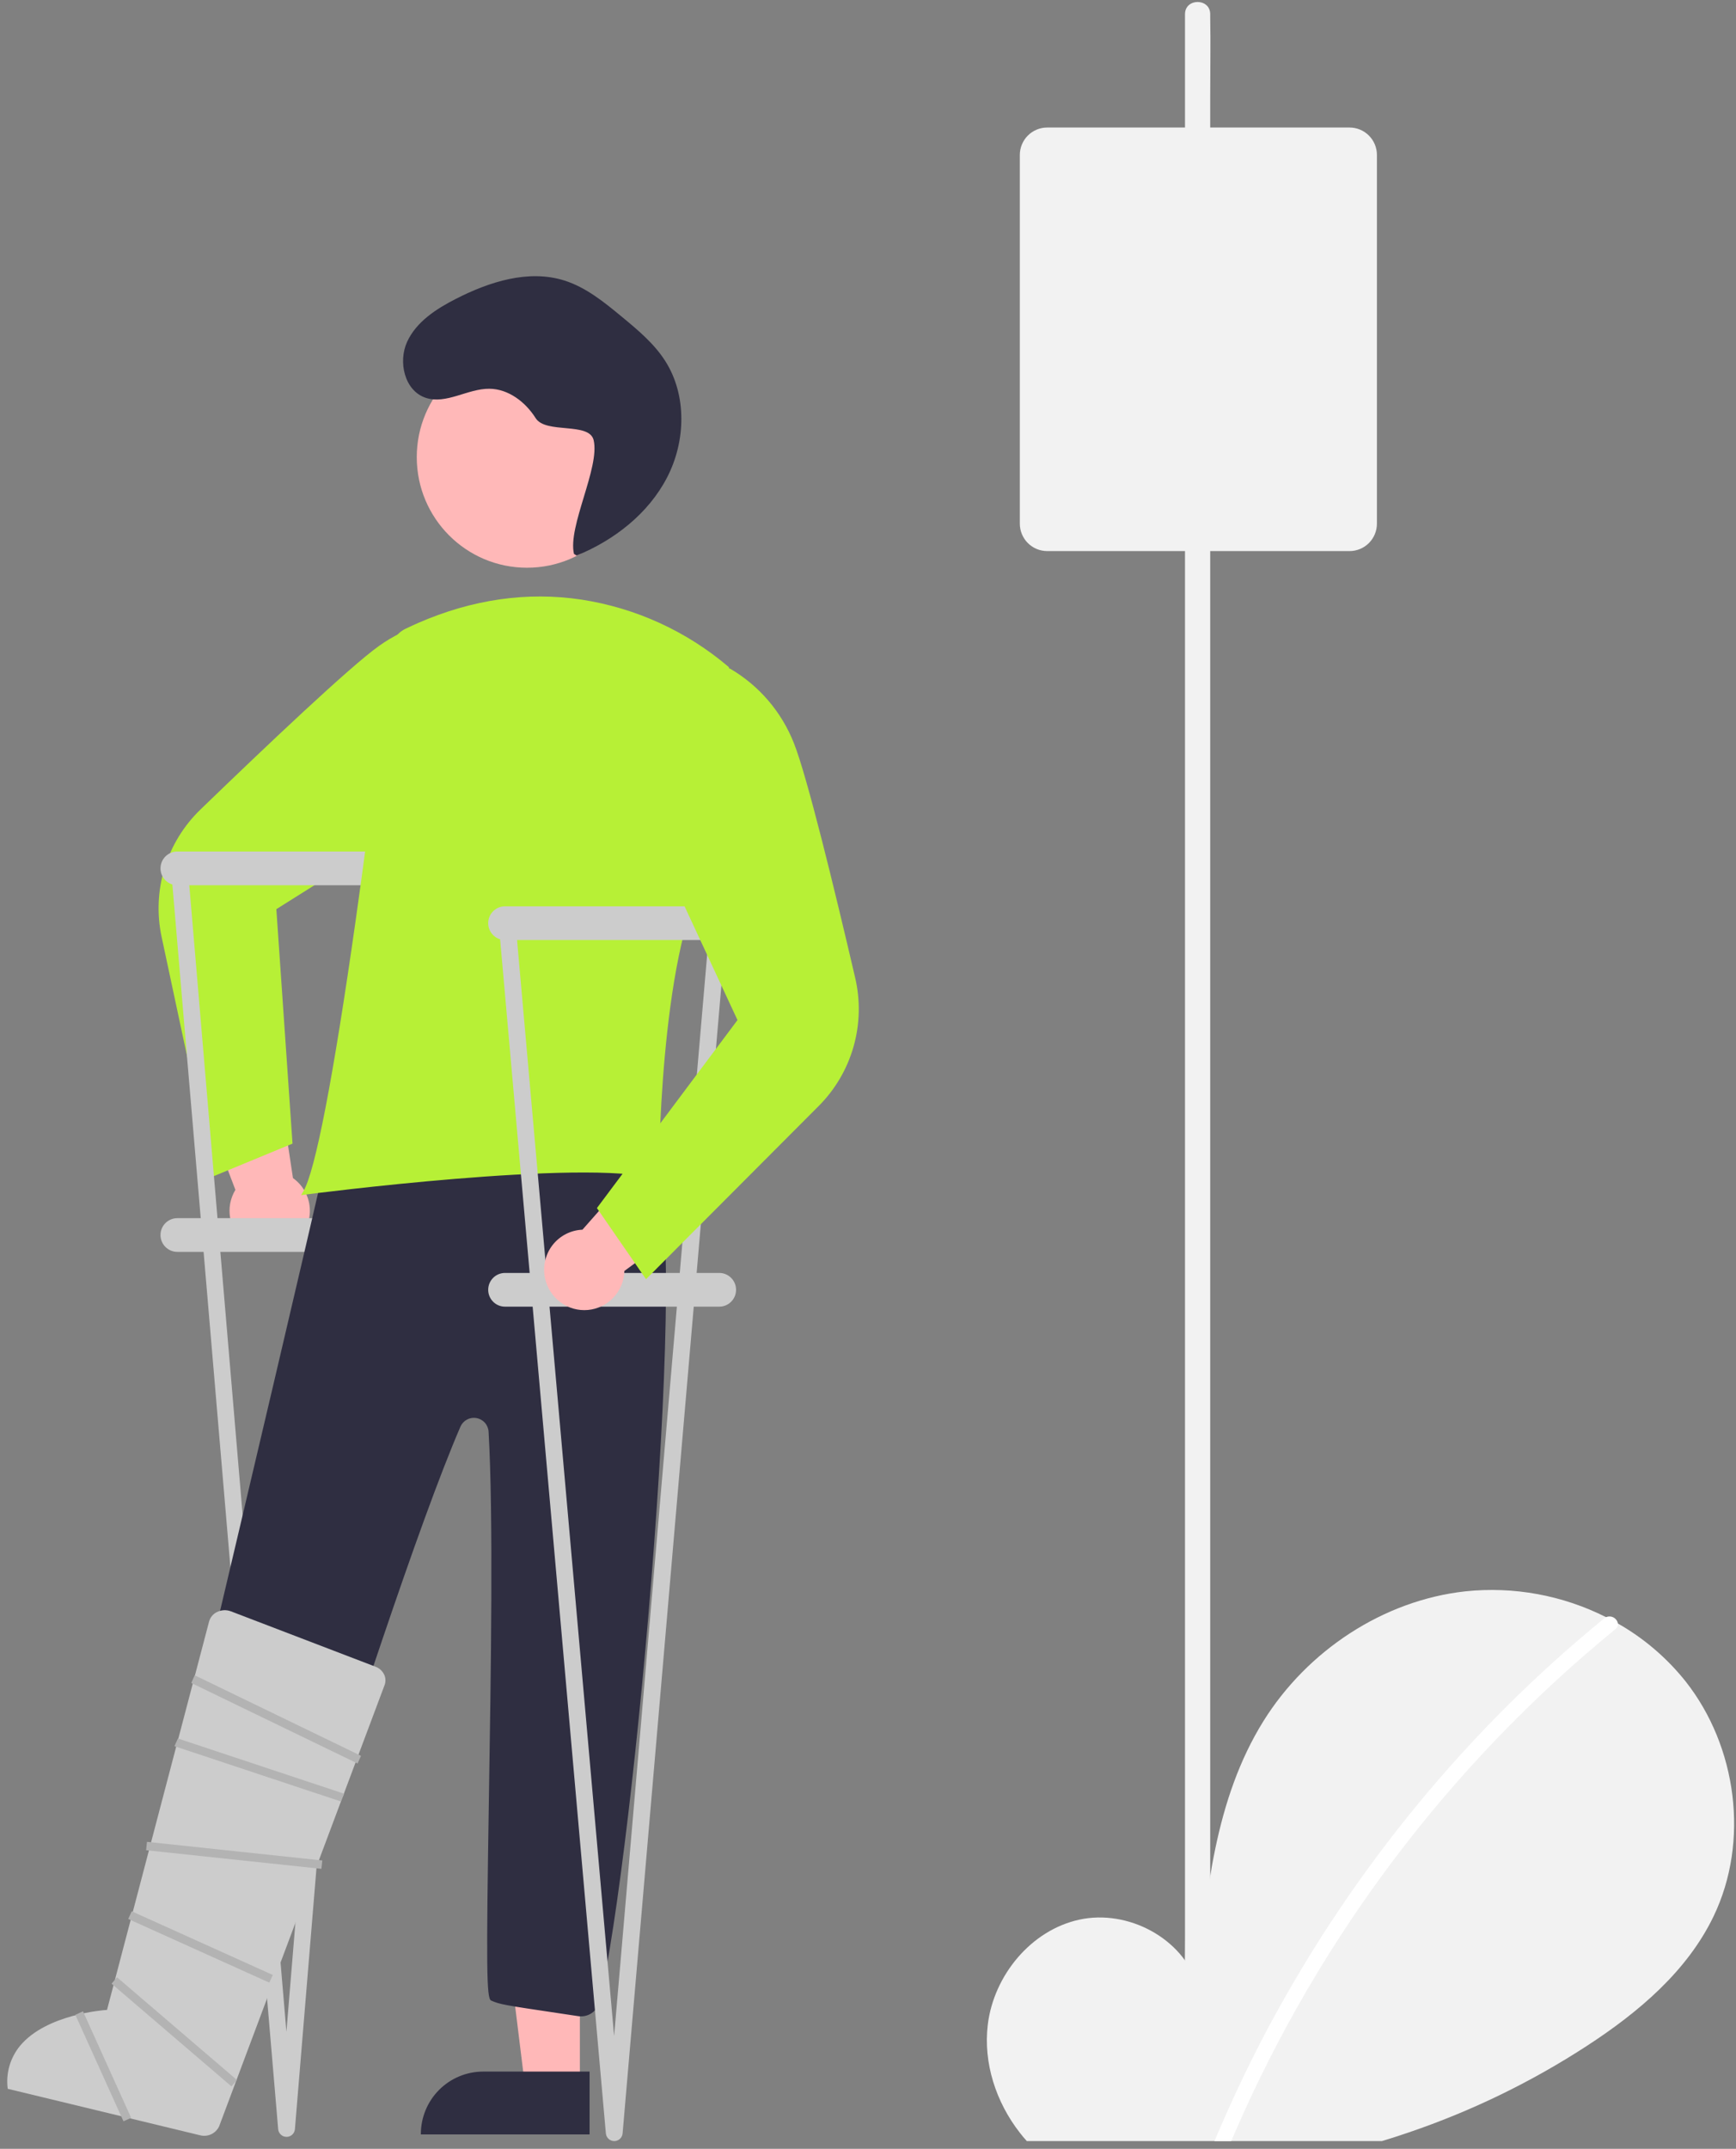
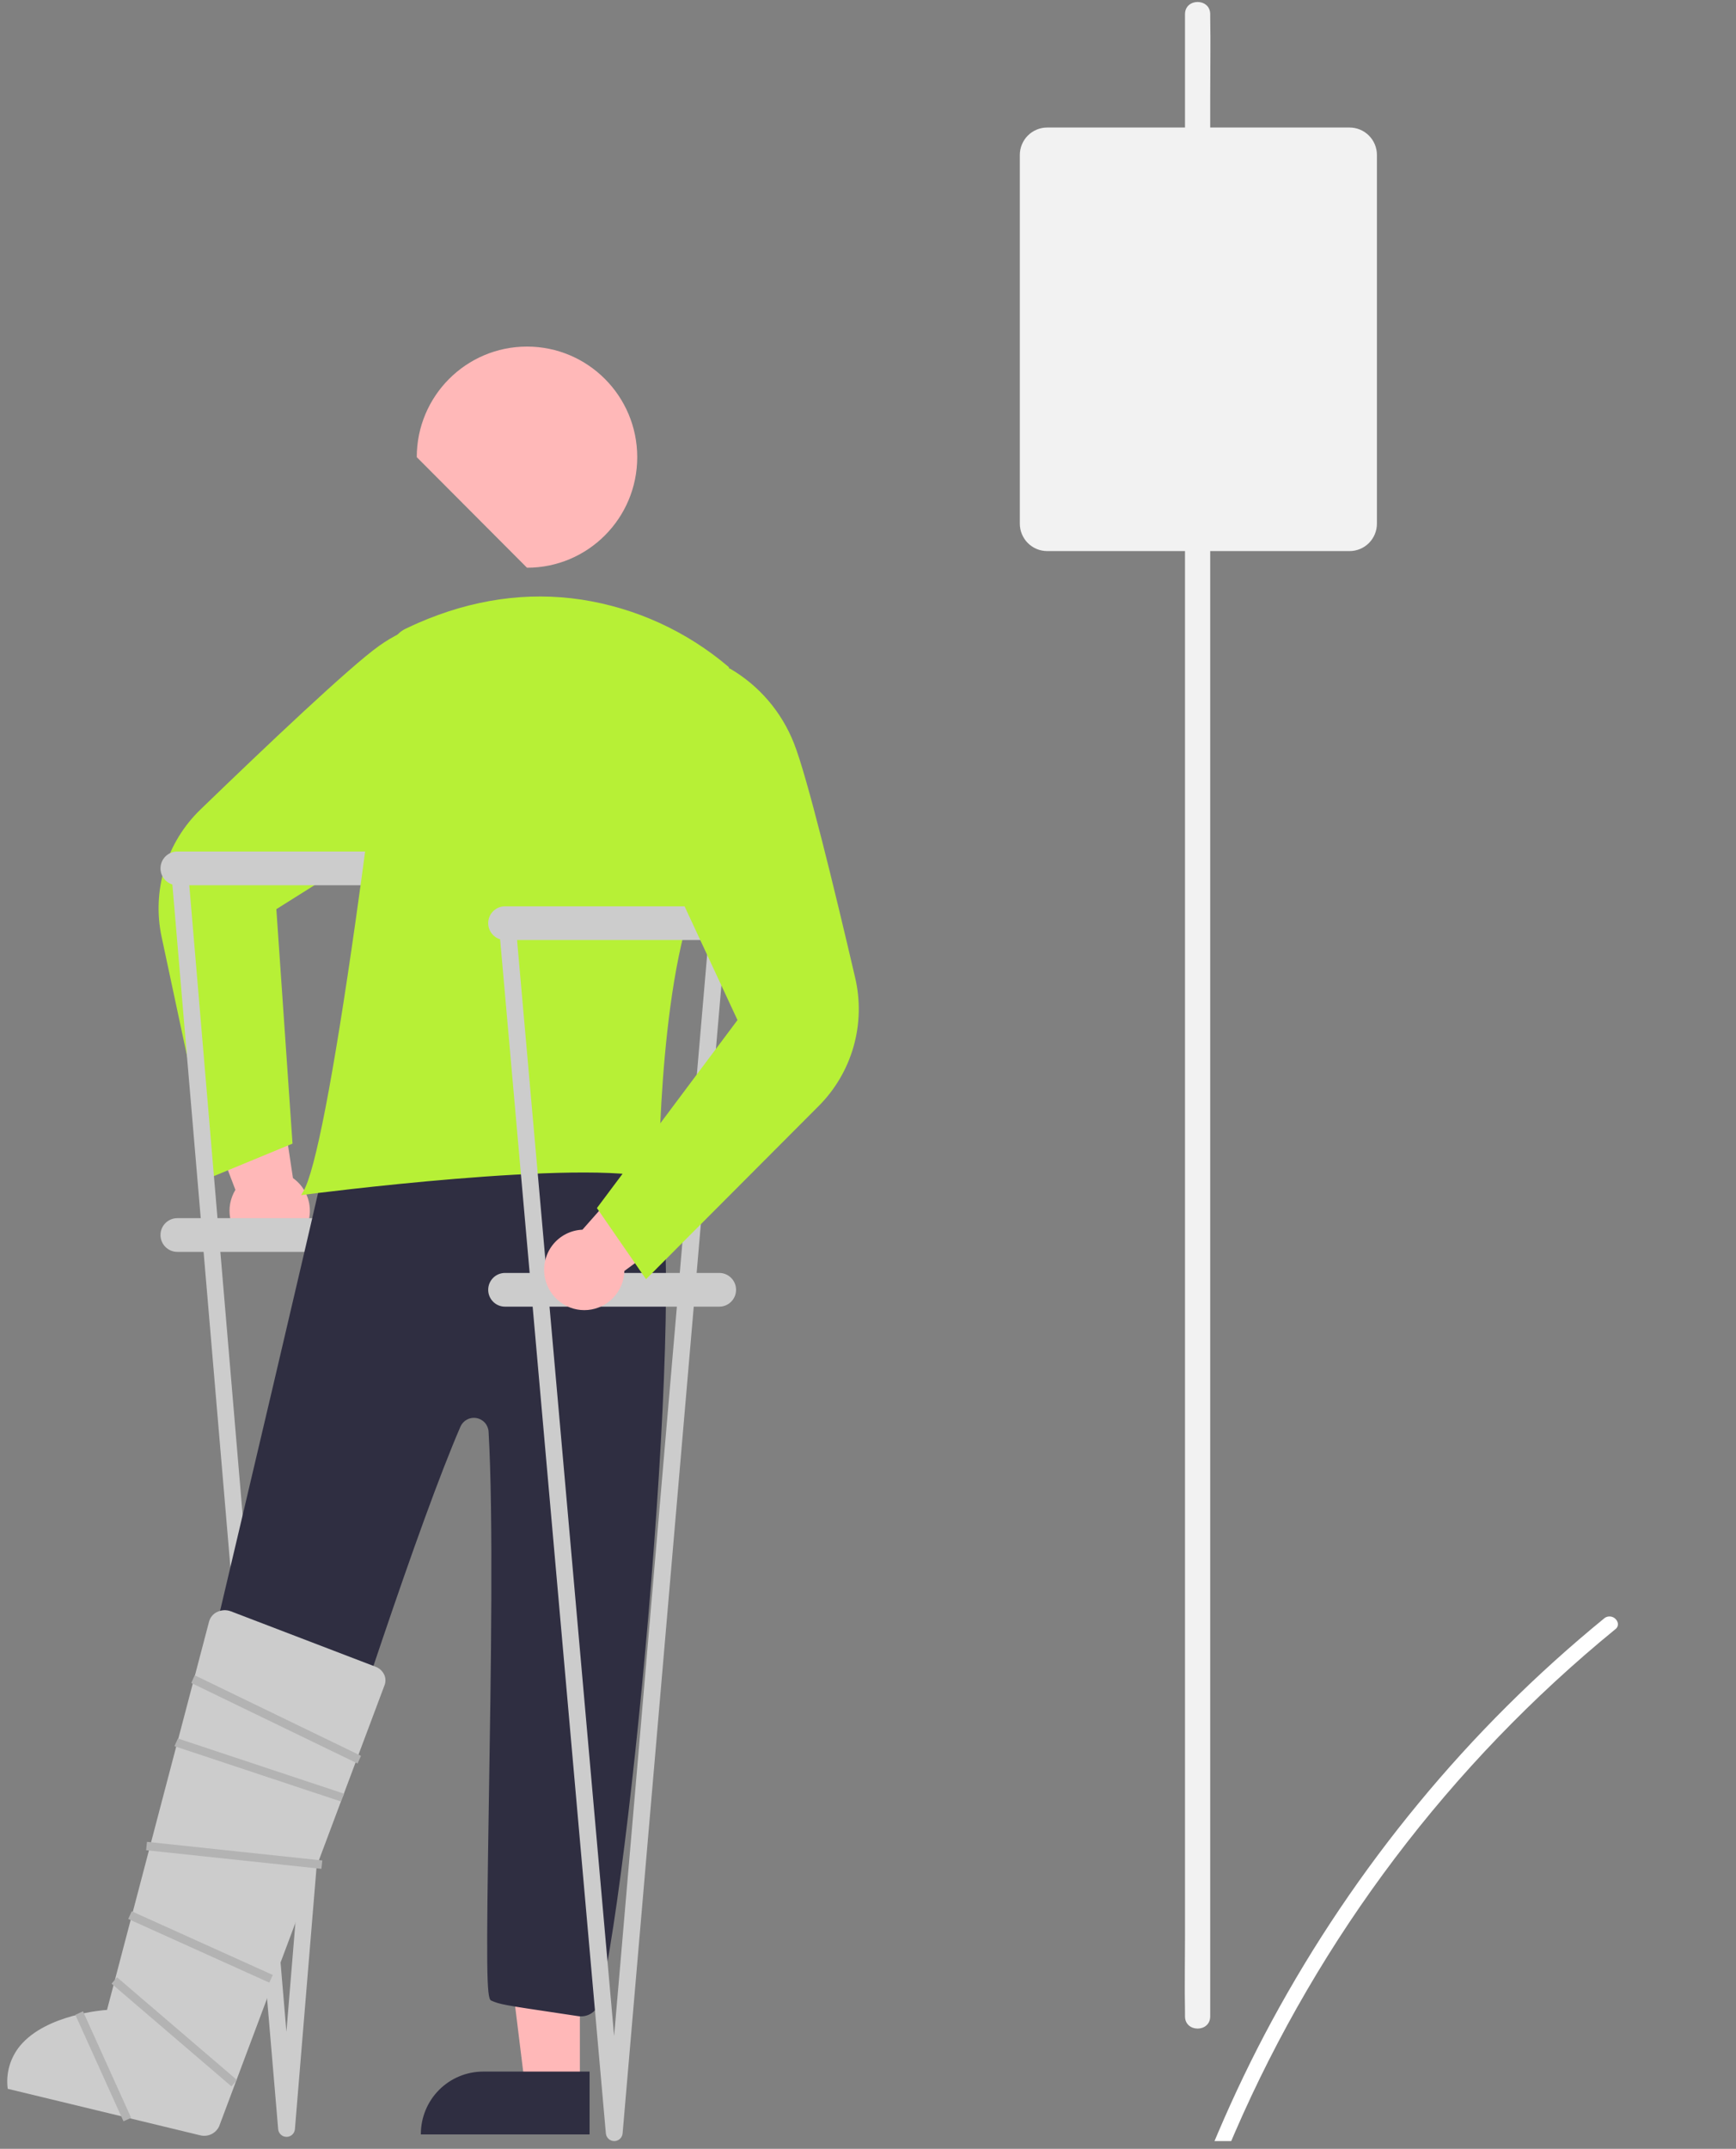
<svg xmlns="http://www.w3.org/2000/svg" width="160" height="198" viewBox="0 0 160 198" fill="none">
  <rect x="0" y="0" width="160" height="198" fill="#808080" stroke="none" />
-   <path d="M157.939 176.563C155.499 181.642 151.004 185.42 146.291 188.492C141.141 191.846 135.592 194.54 129.774 196.511C128.976 196.786 128.17 197.043 127.361 197.287H94.639C94.41 197.039 94.193 196.778 93.988 196.511C91.797 193.695 90.612 190.088 91.041 186.554C91.595 182.015 95.034 177.844 99.486 176.881C103.943 175.914 109.023 178.582 110.378 182.95C111.122 174.532 111.981 165.763 116.442 158.595C120.484 152.106 127.481 147.462 135.063 146.631C139.522 146.165 144.021 146.991 148.026 149.011C148.394 149.198 148.758 149.392 149.114 149.594C151.518 150.961 153.639 152.776 155.364 154.941C160.091 160.944 161.249 169.67 157.939 176.563Z" fill="#F2F2F2" />
  <path d="M148.874 150.126C133.657 162.555 121.633 178.461 113.809 196.511C113.697 196.767 113.585 197.027 113.476 197.288H111.935C112.043 197.027 112.152 196.767 112.264 196.511C113.755 193.016 115.4 189.583 117.209 186.24C121.057 179.13 125.584 172.412 130.726 166.179C135.865 159.939 141.605 154.223 147.864 149.113C147.913 149.072 147.968 149.038 148.026 149.012C148.135 148.964 148.253 148.942 148.371 148.947C148.49 148.952 148.606 148.983 148.711 149.039C148.815 149.095 148.906 149.174 148.976 149.27C149.046 149.366 149.093 149.477 149.114 149.594C149.125 149.696 149.109 149.8 149.067 149.893C149.025 149.987 148.958 150.067 148.874 150.126Z" fill="white" />
  <path d="M27.468 114.189C27.851 113.81 28.145 113.351 28.332 112.845C28.518 112.34 28.592 111.799 28.547 111.262C28.503 110.725 28.342 110.204 28.075 109.735C27.808 109.267 27.442 108.864 27.002 108.553L25.145 96.275L17.517 98.683L21.696 109.637C21.224 110.412 21.052 111.333 21.213 112.226C21.373 113.12 21.855 113.923 22.566 114.484C23.278 115.045 24.17 115.325 25.073 115.271C25.977 115.216 26.829 114.831 27.468 114.189H27.468Z" fill="#FFB8B8" />
  <path d="M19.61 108.412L14.904 86.372C14.446 84.261 14.535 82.067 15.165 80.001C15.794 77.934 16.942 76.064 18.498 74.57C24.521 68.749 32.263 61.412 34.937 59.514C37.446 57.72 40.483 56.821 43.562 56.961L43.627 56.968L47.674 60.804L38.857 75.362L25.47 83.773L26.96 105.375L19.61 108.412Z" fill="#B7F036" />
  <path d="M36.09 78.462H16.342C15.487 78.462 14.793 79.157 14.793 80.015C14.793 80.873 15.487 81.568 16.342 81.568H36.09C36.945 81.568 37.638 80.873 37.638 80.015C37.638 79.157 36.945 78.462 36.09 78.462Z" fill="#CCCCCC" />
  <path d="M36.09 112.245H16.342C15.487 112.245 14.793 112.941 14.793 113.799C14.793 114.656 15.487 115.352 16.342 115.352H36.09C36.945 115.352 37.638 114.656 37.638 113.799C37.638 112.941 36.945 112.245 36.09 112.245Z" fill="#CCCCCC" />
  <path d="M26.41 196.899C26.216 196.899 26.029 196.826 25.887 196.695C25.744 196.564 25.655 196.384 25.638 196.191L15.766 80.083C15.748 79.878 15.812 79.674 15.944 79.516C16.075 79.358 16.264 79.259 16.469 79.241C16.674 79.223 16.877 79.287 17.034 79.419C17.192 79.551 17.291 79.741 17.309 79.946L26.398 187.22L35.23 79.948C35.238 79.846 35.267 79.748 35.314 79.657C35.361 79.566 35.425 79.486 35.503 79.42C35.581 79.355 35.67 79.305 35.767 79.274C35.864 79.243 35.967 79.232 36.068 79.241C36.169 79.25 36.268 79.278 36.358 79.325C36.448 79.372 36.528 79.437 36.594 79.515C36.659 79.593 36.709 79.683 36.739 79.78C36.77 79.877 36.782 79.98 36.773 80.081L27.181 196.189C27.164 196.382 27.076 196.563 26.933 196.694C26.791 196.826 26.604 196.899 26.41 196.899H26.41Z" fill="#CCCCCC" />
-   <path d="M48.571 52.313C54.182 52.313 58.731 47.752 58.731 42.124C58.731 36.497 54.182 31.935 48.571 31.935C42.96 31.935 38.411 36.497 38.411 42.124C38.411 47.752 42.96 52.313 48.571 52.313Z" fill="#FFB8B8" />
+   <path d="M48.571 52.313C54.182 52.313 58.731 47.752 58.731 42.124C58.731 36.497 54.182 31.935 48.571 31.935C42.96 31.935 38.411 36.497 38.411 42.124Z" fill="#FFB8B8" />
  <path d="M18.292 192.242L13.461 190.698L17.101 171.272L24.233 173.552L18.292 192.242Z" fill="#FFB8B8" />
  <path d="M18.023 196.541L2.469 191.569L2.597 191.163C3.092 189.613 4.18 188.323 5.622 187.576C7.064 186.829 8.742 186.686 10.289 187.179L20.011 190.287L18.023 196.541Z" fill="#2F2E41" />
  <path d="M53.446 192.142H48.375L45.961 172.525H53.446V192.142Z" fill="#FFB8B8" />
  <path d="M38.788 196.671H54.339V190.883H44.522C43.002 190.885 41.544 191.491 40.469 192.569C39.395 193.647 38.79 195.109 38.788 196.634V196.671Z" fill="#2F2E41" />
  <path d="M53.298 185.776L51.586 185.519C46.395 184.744 46.084 184.697 45.26 184.334C44.839 184.149 44.809 181.347 45.062 165.596C45.248 154.034 45.478 139.645 45.03 131.92C45.012 131.615 44.892 131.325 44.689 131.097C44.486 130.869 44.213 130.717 43.913 130.664C43.613 130.611 43.304 130.661 43.036 130.805C42.768 130.95 42.556 131.181 42.435 131.461C38.572 140.407 32.092 160.426 27.803 173.673C26.312 178.281 25.134 181.921 24.388 184.102C24.244 184.515 23.952 184.859 23.569 185.067C23.186 185.275 22.739 185.332 22.315 185.228C18.787 184.343 19.022 183.967 13.996 182.663C13.561 182.552 13.186 182.276 12.949 181.894C12.713 181.512 12.632 181.052 12.726 180.612C13.635 176.312 30.271 106.599 31.545 99.972C31.588 99.745 31.675 99.529 31.802 99.336C31.929 99.143 32.093 98.978 32.284 98.849C32.475 98.72 32.689 98.63 32.915 98.585C33.141 98.539 33.373 98.539 33.599 98.585C37.345 99.341 39.623 100.144 43.325 100.921C47.319 101.759 51.45 102.625 55.478 103.434C55.879 103.515 56.238 103.736 56.492 104.057C57.489 105.32 58.967 106.029 60.532 106.779C61.587 107.285 59.196 107.239 60.115 107.969C63.836 110.923 58.485 170.911 55.252 184.459C55.148 184.883 54.891 185.253 54.529 185.497C54.168 185.74 53.728 185.84 53.298 185.776V185.776Z" fill="#2F2E41" />
-   <path d="M52.901 51.04C52.308 48.516 55.307 43.084 54.714 40.56C54.312 38.851 50.304 40.013 49.368 38.528C48.433 37.044 46.866 35.841 45.115 35.821C43.103 35.798 41.122 37.296 39.216 36.649C37.288 35.994 36.672 33.347 37.524 31.493C38.376 29.64 40.212 28.459 42.026 27.533C45.115 25.957 48.712 24.806 52.018 25.849C54.016 26.48 55.687 27.845 57.304 29.181C58.778 30.399 60.277 31.644 61.308 33.257C63.326 36.415 63.205 40.672 61.479 44.001C59.754 47.33 56.611 49.773 53.147 51.191" fill="#2F2E41" />
  <path d="M27.955 109.78C29.051 107.943 30.716 99.335 32.769 84.887C34.167 75.024 35.385 65.003 35.989 59.884C36.036 59.47 36.187 59.074 36.428 58.734C36.669 58.395 36.992 58.122 37.367 57.942C37.759 57.752 38.149 57.572 38.536 57.403C43.54 55.22 48.611 54.497 53.608 55.253C58.597 56.022 63.277 58.16 67.129 61.432L67.174 61.475L67.186 61.536C67.208 61.65 69.306 72.991 65.008 80.653C60.769 88.213 60.719 108.234 60.719 108.435V108.692L60.472 108.622C53.878 106.732 28.402 110.038 28.146 110.072L27.749 110.124L27.955 109.78Z" fill="#B7F036" />
  <path d="M66.291 83.51H46.544C45.689 83.51 44.995 84.205 44.995 85.063C44.995 85.921 45.689 86.616 46.544 86.616H66.291C67.147 86.616 67.84 85.921 67.84 85.063C67.84 84.205 67.147 83.51 66.291 83.51Z" fill="#CCCCCC" />
  <path d="M66.291 117.293H46.544C45.689 117.293 44.995 117.989 44.995 118.847C44.995 119.705 45.689 120.4 46.544 120.4H66.291C67.147 120.4 67.84 119.705 67.84 118.847C67.84 117.989 67.147 117.293 66.291 117.293Z" fill="#CCCCCC" />
  <path d="M56.611 197.287C56.418 197.287 56.231 197.214 56.089 197.083C55.946 196.952 55.857 196.772 55.84 196.579L45.968 85.131C45.959 85.03 45.97 84.927 46 84.83C46.031 84.733 46.08 84.642 46.145 84.564C46.211 84.486 46.291 84.422 46.381 84.374C46.471 84.327 46.569 84.298 46.671 84.289C46.772 84.28 46.874 84.291 46.971 84.322C47.068 84.352 47.158 84.402 47.236 84.467C47.314 84.533 47.379 84.613 47.426 84.703C47.473 84.794 47.502 84.893 47.511 84.994L56.6 187.608L65.432 84.996C65.449 84.791 65.547 84.601 65.705 84.469C65.862 84.336 66.065 84.271 66.27 84.289C66.474 84.307 66.663 84.405 66.796 84.563C66.928 84.721 66.992 84.924 66.975 85.129L57.383 196.577C57.366 196.771 57.278 196.951 57.135 197.082C56.993 197.214 56.806 197.287 56.612 197.287H56.611Z" fill="#CCCCCC" />
  <path d="M50.235 117.786C50.12 117.259 50.121 116.714 50.238 116.188C50.356 115.661 50.587 115.168 50.915 114.741C51.244 114.314 51.661 113.964 52.139 113.717C52.617 113.469 53.143 113.33 53.68 113.309L61.892 104.013L66.991 110.191L57.547 117.11C57.524 118.017 57.169 118.885 56.55 119.547C55.931 120.21 55.092 120.622 54.191 120.705C53.289 120.788 52.389 120.537 51.66 119.999C50.931 119.461 50.424 118.674 50.235 117.786V117.786Z" fill="#FFB8B8" />
  <path d="M55.016 111.315L67.971 93.993L61.291 79.637L61.776 62.611L67.253 61.596L67.311 61.625C69.971 63.185 72.033 65.595 73.168 68.469C74.385 71.519 76.908 81.897 78.811 90.066C79.308 92.169 79.258 94.364 78.667 96.442C78.075 98.519 76.962 100.41 75.433 101.933L59.541 117.87L55.016 111.315Z" fill="#B7F036" />
  <path d="M0.711 192.47L18.434 196.75C18.778 196.841 19.143 196.808 19.465 196.658C19.788 196.507 20.047 196.247 20.198 195.924L35.423 155.329C35.49 155.173 35.525 155.004 35.525 154.834C35.525 154.664 35.491 154.496 35.424 154.34C35.347 154.165 35.236 154.007 35.096 153.876C34.957 153.745 34.793 153.644 34.613 153.578L21.288 148.475C21.077 148.394 20.852 148.359 20.627 148.371C20.401 148.384 20.181 148.444 19.981 148.547C19.807 148.634 19.653 148.756 19.53 148.907C19.407 149.058 19.318 149.234 19.268 149.422L19.268 149.424L9.863 185.203L9.723 185.212C9.669 185.215 4.277 185.583 1.853 188.502C1.4 189.049 1.065 189.684 0.869 190.367C0.672 191.049 0.619 191.766 0.711 192.47Z" fill="#CCCCCC" />
  <path d="M13.547 169.713L13.465 170.486L29.624 172.202L29.706 171.43L13.547 169.713Z" fill="#B3B3B3" />
  <path d="M12.138 176.111L11.82 176.82L24.824 182.687L25.141 181.979L12.138 176.111Z" fill="#B3B3B3" />
  <path d="M31.406 165.99L16.079 160.899L16.397 160.19L31.724 165.281L31.406 165.99Z" fill="#B3B3B3" />
  <path d="M32.955 162.495L17.628 155.074L17.946 154.366L33.273 161.787L32.955 162.495Z" fill="#B3B3B3" />
  <path d="M10.786 182.193L10.283 182.783L21.334 192.25L21.837 191.659L10.786 182.193Z" fill="#B3B3B3" />
  <path d="M7.649 185.331L6.944 185.652L11.381 195.464L12.086 195.144L7.649 185.331Z" fill="#B3B3B3" />
  <path d="M111.54 185.795V8.797C111.54 6.407 111.585 4.012 111.54 1.622C111.538 1.518 111.54 1.413 111.54 1.308C111.54 -0.191 109.217 -0.193 109.217 1.308V178.306C109.217 180.696 109.171 183.091 109.217 185.481C109.219 185.586 109.217 185.69 109.217 185.795C109.217 187.294 111.54 187.296 111.54 185.795V185.795Z" fill="#F2F2F2" />
  <path d="M124.389 50.778H96.51C95.843 50.777 95.203 50.511 94.731 50.038C94.259 49.565 93.994 48.923 93.993 48.254V14.276C93.994 13.607 94.259 12.965 94.731 12.492C95.203 12.019 95.843 11.752 96.51 11.752H124.389C125.056 11.752 125.696 12.019 126.167 12.492C126.639 12.965 126.905 13.607 126.905 14.276V48.254C126.905 48.923 126.639 49.565 126.167 50.038C125.696 50.511 125.056 50.777 124.389 50.778Z" fill="#F2F2F2" />
</svg>